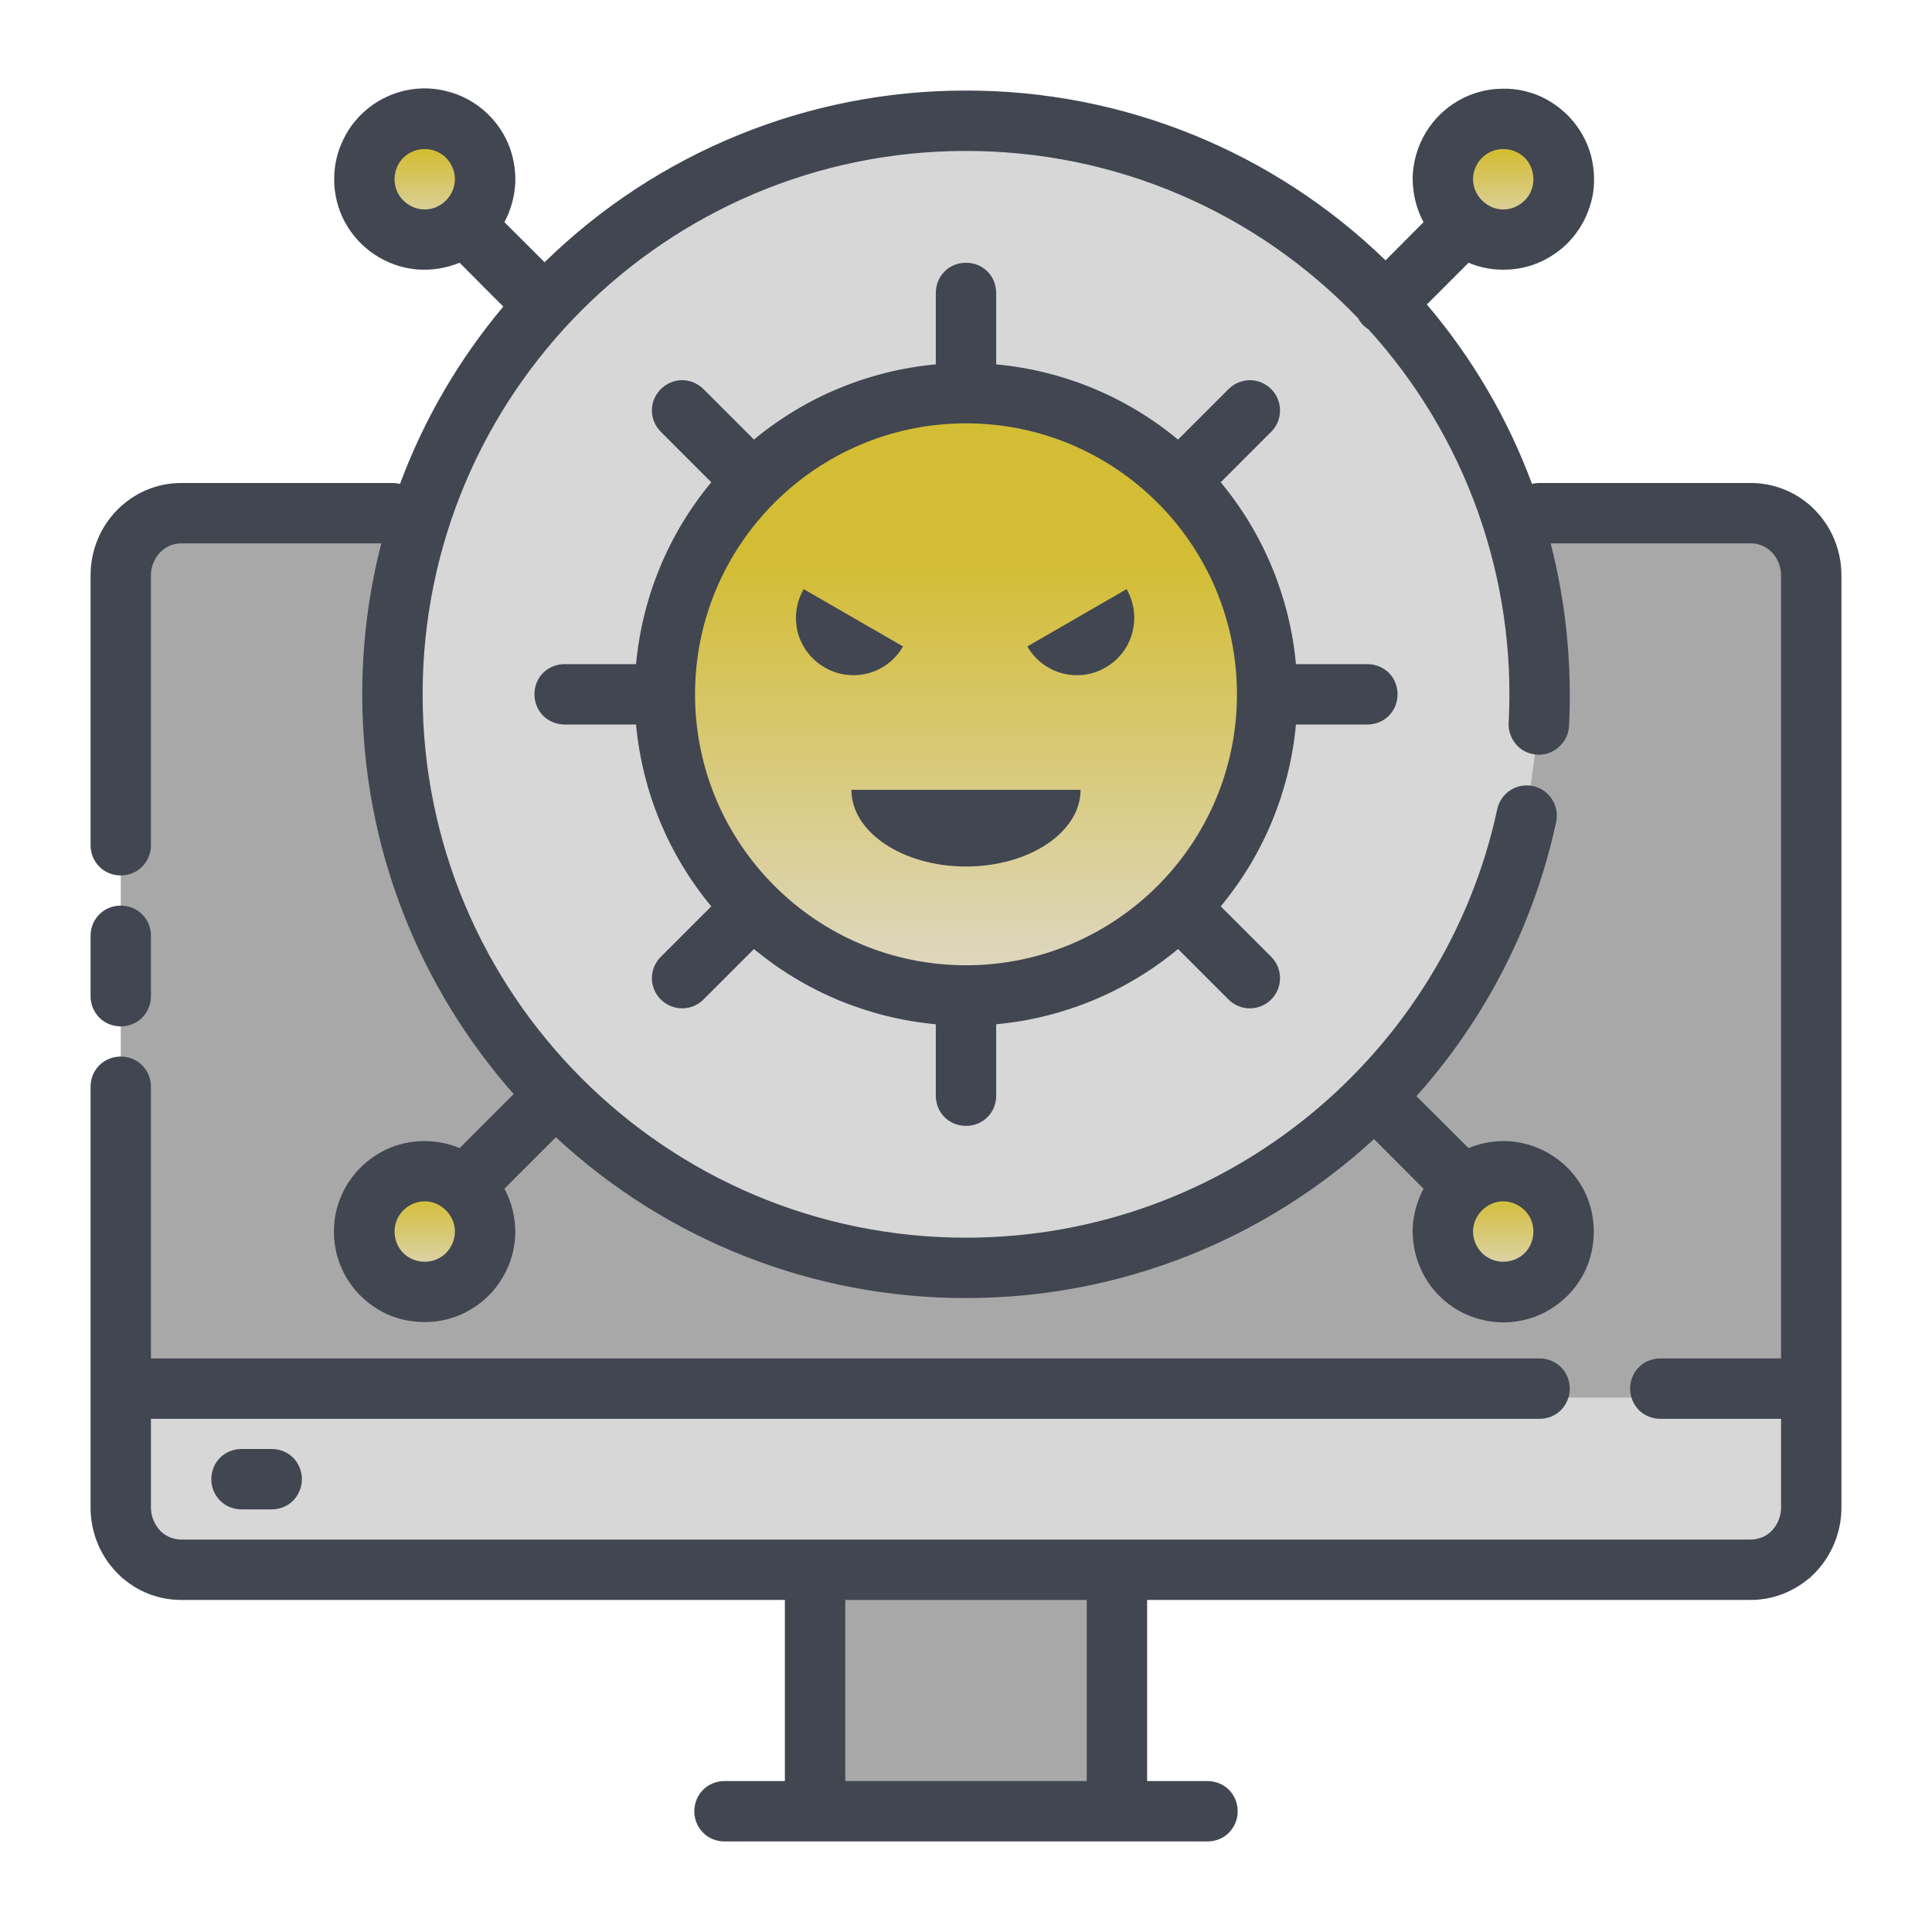
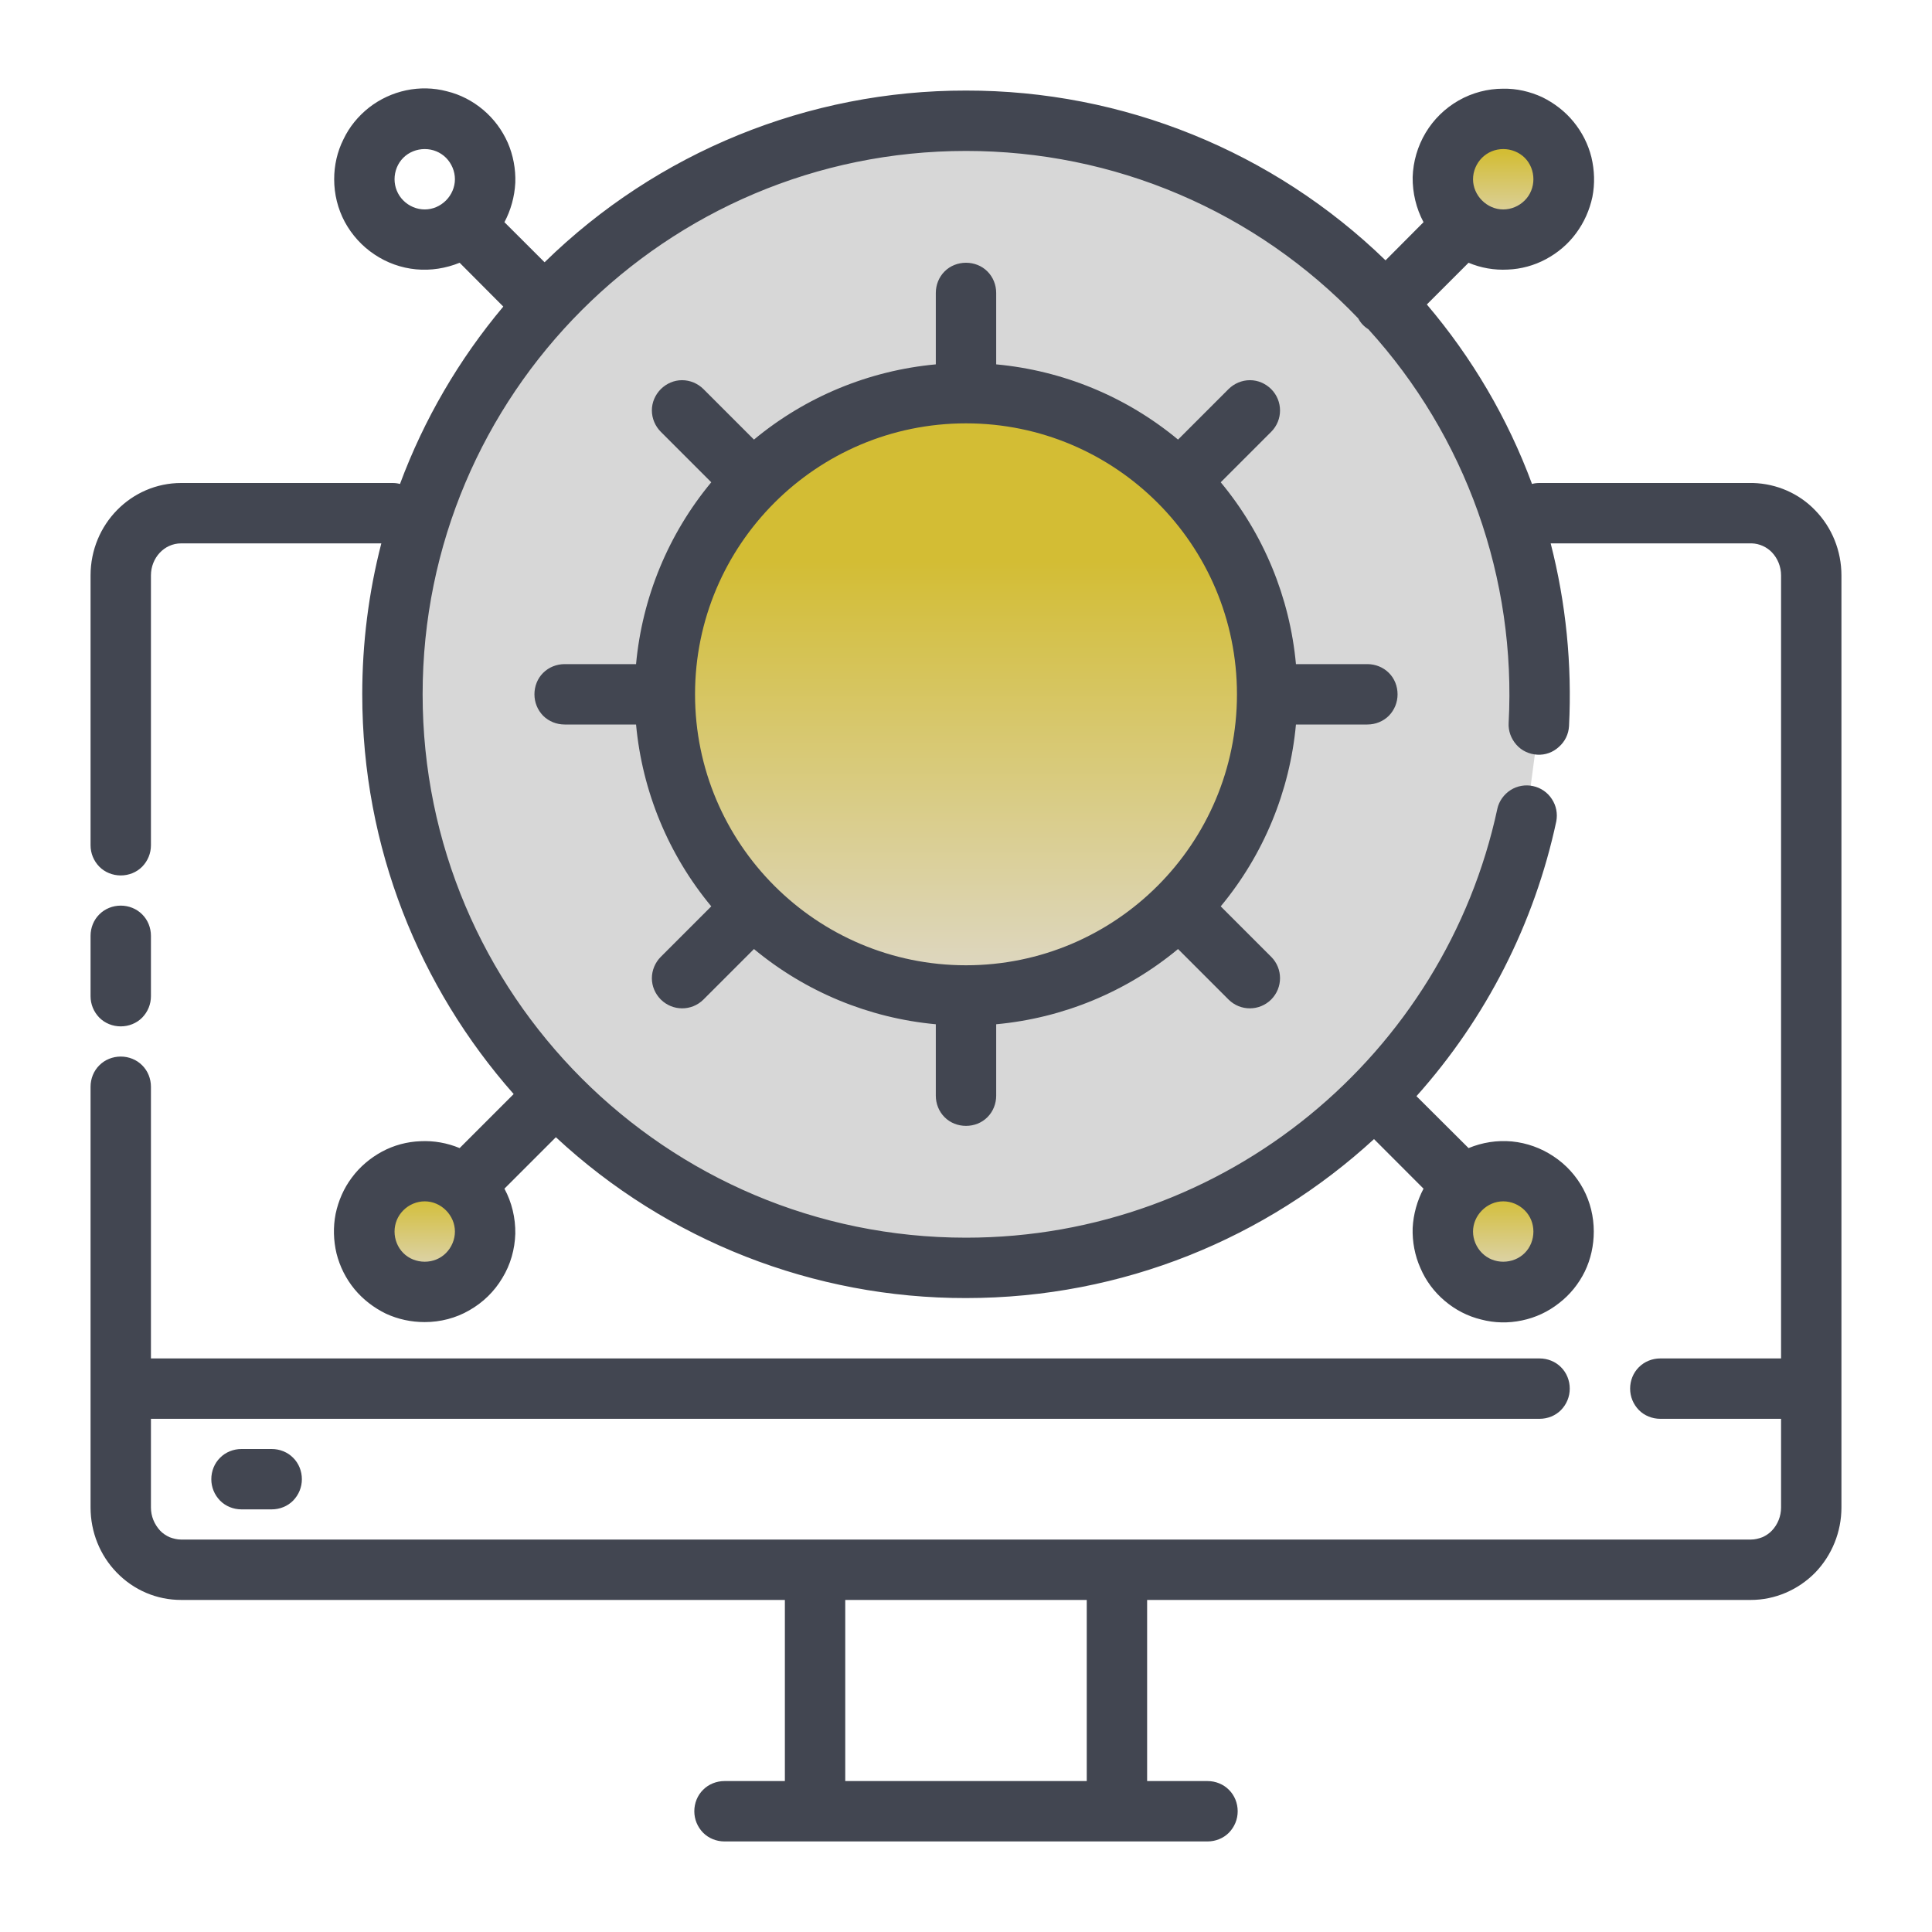
<svg xmlns="http://www.w3.org/2000/svg" width="32px" height="32px" viewBox="0 0 32 32" version="1.1">
  <defs>
    <linearGradient id="linear0" gradientUnits="userSpaceOnUse" x1="255.999" y1="104.2" x2="255.999" y2="263.8" gradientTransform="matrix(0.062,0,0,0.062,0,0)">
      <stop offset="0.286" style="stop-color:rgb(82.745%,74.118%,20.392%);stop-opacity:1;" />
      <stop offset="1" style="stop-color:rgb(87.059%,84.706%,77.647%);stop-opacity:1;" />
    </linearGradient>
    <linearGradient id="linear1" gradientUnits="userSpaceOnUse" x1="398.398" y1="310.399" x2="398.398" y2="342.399" gradientTransform="matrix(0.062,0,0,0.062,0,0)">
      <stop offset="0.286" style="stop-color:rgb(82.745%,74.118%,20.392%);stop-opacity:1;" />
      <stop offset="1" style="stop-color:rgb(87.059%,84.706%,77.647%);stop-opacity:1;" />
    </linearGradient>
    <linearGradient id="linear2" gradientUnits="userSpaceOnUse" x1="112.543" y1="310.399" x2="112.543" y2="342.399" gradientTransform="matrix(0.062,0,0,0.062,0,0)">
      <stop offset="0.286" style="stop-color:rgb(82.745%,74.118%,20.392%);stop-opacity:1;" />
      <stop offset="1" style="stop-color:rgb(87.059%,84.706%,77.647%);stop-opacity:1;" />
    </linearGradient>
    <linearGradient id="linear3" gradientUnits="userSpaceOnUse" x1="398.398" y1="31.472" x2="398.398" y2="63.472" gradientTransform="matrix(0.062,0,0,0.062,0,0)">
      <stop offset="0.286" style="stop-color:rgb(82.745%,74.118%,20.392%);stop-opacity:1;" />
      <stop offset="1" style="stop-color:rgb(87.059%,84.706%,77.647%);stop-opacity:1;" />
    </linearGradient>
    <linearGradient id="linear4" gradientUnits="userSpaceOnUse" x1="112.543" y1="31.472" x2="112.543" y2="63.472" gradientTransform="matrix(0.062,0,0,0.062,0,0)">
      <stop offset="0.286" style="stop-color:rgb(82.745%,74.118%,20.392%);stop-opacity:1;" />
      <stop offset="1" style="stop-color:rgb(87.059%,84.706%,77.647%);stop-opacity:1;" />
    </linearGradient>
  </defs>
  <g id="surface1">
-     <path style=" stroke:none;fill-rule:evenodd;fill:rgb(65.882%,65.882%,65.882%);fill-opacity:1;" d="M 3 8.648 C 2.449 8.648 2 9.109 2 9.68 L 2 25.121 C 2 25.395 2.105 25.656 2.293 25.848 C 2.48 26.043 2.734 26.148 3 26.148 L 29 26.148 C 29.266 26.148 29.52 26.043 29.707 25.848 C 29.895 25.656 30 25.395 30 25.121 L 30 9.68 C 30 9.406 29.895 9.148 29.707 8.953 C 29.527 8.766 29.281 8.656 29.023 8.652 L 28 8.652 Z M 3 8.648 " />
-     <path style=" stroke:none;fill-rule:evenodd;fill:rgb(65.882%,65.882%,65.882%);fill-opacity:1;" d="M 13.5 25.398 L 18.75 25.398 L 18.75 30.148 L 13.5 30.148 Z M 13.5 25.398 " />
-     <path style=" stroke:none;fill-rule:evenodd;fill:rgb(84.314%,84.314%,84.314%);fill-opacity:1;" d="M 2 23.148 L 30 23.148 L 30 26.148 L 2 26.148 Z M 2 23.148 " />
    <path style=" stroke:none;fill-rule:evenodd;fill:rgb(84.314%,84.314%,84.314%);fill-opacity:1;" d="M 25.289 13.5 C 24.367 17.785 20.559 21 16 21 C 10.758 21 6.5 16.742 6.5 11.5 C 6.5 6.258 10.758 2 16 2 C 21.242 2 25.5 6.258 25.5 11.5 C 25.5 11.668 25.496 11.836 25.488 12 " />
    <path style=" stroke:none;fill-rule:nonzero;fill:url(#linear0);" d="M 16 16.488 C 18.754 16.488 20.988 14.254 20.988 11.5 C 20.988 8.746 18.754 6.512 16 6.512 C 13.246 6.512 11.012 8.746 11.012 11.5 C 11.012 14.254 13.246 16.488 16 16.488 Z M 16 16.488 " />
-     <path style=" stroke:none;fill-rule:evenodd;fill:rgb(25.882%,27.451%,31.765%);fill-opacity:1;" d="M 17.016 10.707 C 17.141 10.926 17.348 11.086 17.594 11.152 C 17.836 11.215 18.094 11.184 18.312 11.055 C 18.531 10.93 18.691 10.723 18.754 10.48 C 18.82 10.234 18.785 9.977 18.66 9.758 Z M 14.102 13.082 C 14.102 13.781 14.949 14.352 16 14.352 C 17.051 14.352 17.898 13.781 17.898 13.082 Z M 14.957 10.707 C 14.832 10.926 14.625 11.086 14.379 11.152 C 14.137 11.215 13.879 11.184 13.66 11.055 C 13.441 10.93 13.281 10.723 13.215 10.48 C 13.152 10.234 13.184 9.977 13.312 9.758 Z M 14.957 10.707 " />
    <path style=" stroke:none;fill-rule:nonzero;fill:url(#linear1);" d="M 24.898 21.398 C 25.453 21.398 25.898 20.953 25.898 20.398 C 25.898 19.848 25.453 19.398 24.898 19.398 C 24.348 19.398 23.898 19.848 23.898 20.398 C 23.898 20.953 24.348 21.398 24.898 21.398 Z M 24.898 21.398 " />
    <path style=" stroke:none;fill-rule:nonzero;fill:url(#linear2);" d="M 7.035 21.398 C 7.586 21.398 8.035 20.953 8.035 20.398 C 8.035 19.848 7.586 19.398 7.035 19.398 C 6.48 19.398 6.035 19.848 6.035 20.398 C 6.035 20.953 6.48 21.398 7.035 21.398 Z M 7.035 21.398 " />
    <path style=" stroke:none;fill-rule:nonzero;fill:url(#linear3);" d="M 24.898 3.969 C 25.453 3.969 25.898 3.52 25.898 2.969 C 25.898 2.414 25.453 1.969 24.898 1.969 C 24.348 1.969 23.898 2.414 23.898 2.969 C 23.898 3.52 24.348 3.969 24.898 3.969 Z M 24.898 3.969 " />
-     <path style=" stroke:none;fill-rule:nonzero;fill:url(#linear4);" d="M 7.035 3.969 C 7.586 3.969 8.035 3.52 8.035 2.969 C 8.035 2.414 7.586 1.969 7.035 1.969 C 6.48 1.969 6.035 2.414 6.035 2.969 C 6.035 3.52 6.48 3.969 7.035 3.969 Z M 7.035 3.969 " />
    <path style=" stroke:none;fill-rule:evenodd;fill:rgb(25.882%,27.451%,31.765%);fill-opacity:1;" d="M 23.578 3.68 L 22.949 4.312 C 21.086 2.504 18.594 1.496 16 1.5 C 13.391 1.496 10.883 2.52 9.02 4.344 L 8.355 3.68 C 8.461 3.48 8.523 3.258 8.535 3.027 C 8.543 2.801 8.5 2.57 8.41 2.363 C 8.316 2.152 8.18 1.969 8.004 1.82 C 7.828 1.672 7.625 1.566 7.402 1.512 C 7.18 1.453 6.949 1.449 6.727 1.496 C 6.504 1.543 6.293 1.641 6.113 1.781 C 5.934 1.922 5.785 2.102 5.688 2.309 C 5.586 2.512 5.535 2.738 5.535 2.969 C 5.535 3.215 5.594 3.457 5.711 3.676 C 5.828 3.891 5.996 4.078 6.203 4.215 C 6.406 4.352 6.645 4.438 6.891 4.461 C 7.137 4.484 7.383 4.445 7.613 4.352 L 8.336 5.078 C 7.602 5.953 7.023 6.945 6.625 8.016 C 6.582 8.004 6.543 8 6.5 8 L 3 8 C 2.176 8 1.5 8.68 1.5 9.531 L 1.5 14 C 1.5 14.133 1.551 14.258 1.645 14.355 C 1.738 14.449 1.867 14.5 2 14.5 C 2.133 14.5 2.262 14.449 2.355 14.355 C 2.449 14.258 2.5 14.133 2.5 14 L 2.5 9.531 C 2.5 9.242 2.719 9 3 9 L 6.316 9 C 6.105 9.816 6 10.656 6 11.5 C 6 14.039 6.949 16.355 8.508 18.121 L 7.613 19.016 C 7.406 18.93 7.184 18.891 6.965 18.902 C 6.742 18.91 6.523 18.969 6.328 19.074 C 6.133 19.18 5.961 19.324 5.828 19.504 C 5.695 19.68 5.605 19.887 5.559 20.105 C 5.516 20.324 5.523 20.547 5.574 20.762 C 5.629 20.98 5.73 21.18 5.871 21.352 C 6.012 21.523 6.191 21.66 6.391 21.758 C 6.594 21.852 6.812 21.898 7.035 21.898 C 7.293 21.898 7.551 21.832 7.773 21.703 C 8 21.574 8.188 21.391 8.32 21.168 C 8.457 20.945 8.527 20.691 8.535 20.434 C 8.539 20.172 8.477 19.914 8.355 19.688 L 9.207 18.836 C 11.051 20.551 13.48 21.504 16 21.5 C 18.605 21.5 20.98 20.5 22.758 18.867 L 23.578 19.688 C 23.473 19.887 23.41 20.109 23.398 20.34 C 23.391 20.566 23.434 20.797 23.527 21.004 C 23.617 21.215 23.754 21.398 23.93 21.547 C 24.105 21.695 24.309 21.801 24.531 21.855 C 24.754 21.914 24.984 21.918 25.207 21.871 C 25.434 21.824 25.641 21.727 25.82 21.586 C 26.004 21.445 26.148 21.266 26.25 21.059 C 26.348 20.855 26.398 20.629 26.398 20.398 C 26.398 20.152 26.34 19.91 26.223 19.691 C 26.105 19.473 25.938 19.289 25.73 19.152 C 25.527 19.016 25.289 18.93 25.043 18.906 C 24.797 18.883 24.551 18.922 24.324 19.016 L 23.461 18.156 C 24.617 16.863 25.414 15.297 25.777 13.605 C 25.801 13.477 25.777 13.344 25.703 13.234 C 25.633 13.125 25.52 13.047 25.391 13.02 C 25.266 12.992 25.129 13.016 25.02 13.086 C 24.91 13.156 24.828 13.27 24.801 13.395 C 23.93 17.453 20.316 20.5 16 20.5 C 11.031 20.5 7 16.469 7 11.5 C 7 6.531 11.031 2.5 16 2.5 C 17.215 2.5 18.414 2.742 19.531 3.219 C 20.648 3.695 21.656 4.395 22.496 5.273 C 22.535 5.348 22.594 5.41 22.664 5.453 C 23.465 6.332 24.082 7.363 24.48 8.48 C 24.879 9.602 25.051 10.789 24.988 11.973 C 24.98 12.105 25.027 12.234 25.117 12.336 C 25.203 12.434 25.328 12.492 25.461 12.5 C 25.594 12.508 25.723 12.461 25.82 12.371 C 25.922 12.281 25.98 12.16 25.988 12.027 C 26.039 11.008 25.938 9.988 25.684 9 L 29.016 9 C 29.141 9.004 29.262 9.059 29.348 9.148 C 29.445 9.25 29.5 9.387 29.5 9.531 L 29.5 22.5 L 27.5 22.5 C 27.367 22.5 27.238 22.551 27.145 22.645 C 27.051 22.738 27 22.867 27 23 C 27 23.133 27.051 23.258 27.145 23.355 C 27.238 23.449 27.367 23.5 27.5 23.5 L 29.5 23.5 L 29.5 24.969 C 29.5 25.113 29.445 25.25 29.348 25.352 C 29.305 25.398 29.25 25.434 29.191 25.461 C 29.129 25.484 29.066 25.5 29 25.5 L 3 25.5 C 2.934 25.5 2.871 25.484 2.809 25.461 C 2.75 25.434 2.695 25.398 2.652 25.352 C 2.555 25.246 2.5 25.113 2.5 24.969 L 2.5 23.5 L 25.5 23.5 C 25.633 23.5 25.762 23.449 25.855 23.355 C 25.949 23.258 26 23.133 26 23 C 26 22.867 25.949 22.738 25.855 22.645 C 25.762 22.551 25.633 22.5 25.5 22.5 L 2.5 22.5 L 2.5 18 C 2.5 17.867 2.449 17.738 2.355 17.645 C 2.262 17.551 2.133 17.5 2 17.5 C 1.867 17.5 1.738 17.551 1.645 17.645 C 1.551 17.738 1.5 17.867 1.5 18 L 1.5 24.969 C 1.5 25.375 1.656 25.762 1.934 26.047 C 2.074 26.191 2.238 26.305 2.422 26.383 C 2.605 26.461 2.801 26.5 3 26.5 L 13 26.5 L 13 29.5 L 12 29.5 C 11.867 29.5 11.738 29.551 11.645 29.645 C 11.551 29.738 11.5 29.867 11.5 30 C 11.5 30.133 11.551 30.258 11.645 30.355 C 11.738 30.449 11.867 30.5 12 30.5 L 20 30.5 C 20.133 30.5 20.262 30.449 20.355 30.355 C 20.449 30.258 20.5 30.133 20.5 30 C 20.5 29.867 20.449 29.738 20.355 29.645 C 20.262 29.551 20.133 29.5 20 29.5 L 19 29.5 L 19 26.5 L 29 26.5 C 29.398 26.5 29.781 26.336 30.066 26.047 C 30.344 25.758 30.5 25.371 30.5 24.969 L 30.5 9.531 C 30.5 9.125 30.344 8.738 30.066 8.453 C 29.797 8.172 29.426 8.012 29.039 8 L 25.5 8 C 25.457 8 25.414 8.004 25.375 8.016 C 24.973 6.93 24.383 5.926 23.633 5.043 L 24.324 4.352 C 24.527 4.438 24.75 4.477 24.973 4.465 C 25.191 4.457 25.41 4.398 25.605 4.293 C 25.801 4.188 25.973 4.043 26.105 3.863 C 26.238 3.684 26.328 3.48 26.375 3.262 C 26.418 3.043 26.41 2.82 26.359 2.605 C 26.305 2.387 26.203 2.188 26.062 2.016 C 25.922 1.844 25.742 1.707 25.543 1.609 C 25.34 1.516 25.121 1.465 24.898 1.469 C 24.641 1.469 24.387 1.535 24.16 1.664 C 23.934 1.793 23.746 1.977 23.613 2.199 C 23.48 2.422 23.406 2.676 23.398 2.934 C 23.395 3.195 23.457 3.453 23.578 3.68 Z M 16.992 26.5 L 18 26.5 L 18 29.5 L 14 29.5 L 14 26.5 Z M 4 25 L 4.5 25 C 4.633 25 4.762 24.949 4.855 24.855 C 4.949 24.758 5 24.633 5 24.5 C 5 24.367 4.949 24.238 4.855 24.145 C 4.762 24.051 4.633 24 4.5 24 L 4 24 C 3.867 24 3.738 24.051 3.645 24.145 C 3.551 24.238 3.5 24.367 3.5 24.5 C 3.5 24.633 3.551 24.758 3.645 24.855 C 3.738 24.949 3.867 25 4 25 Z M 24.898 19.898 C 25.031 19.898 25.16 19.953 25.254 20.047 C 25.348 20.141 25.398 20.266 25.398 20.398 C 25.398 20.531 25.348 20.66 25.254 20.754 C 25.16 20.848 25.031 20.898 24.898 20.898 C 24.766 20.898 24.641 20.848 24.547 20.754 C 24.453 20.66 24.398 20.531 24.398 20.398 C 24.398 20.266 24.453 20.141 24.547 20.047 C 24.641 19.953 24.766 19.898 24.898 19.898 Z M 7.035 19.898 C 7.168 19.898 7.293 19.953 7.387 20.047 C 7.48 20.141 7.535 20.266 7.535 20.398 C 7.535 20.531 7.48 20.66 7.387 20.754 C 7.293 20.848 7.168 20.898 7.035 20.898 C 6.902 20.898 6.773 20.848 6.68 20.754 C 6.586 20.66 6.535 20.531 6.535 20.398 C 6.535 20.266 6.586 20.141 6.68 20.047 C 6.773 19.953 6.902 19.898 7.035 19.898 Z M 15.5 6.035 C 14.395 6.137 13.344 6.57 12.488 7.281 L 11.652 6.445 C 11.559 6.352 11.43 6.297 11.297 6.297 C 11.164 6.297 11.039 6.352 10.945 6.445 C 10.852 6.539 10.797 6.664 10.797 6.797 C 10.797 6.93 10.852 7.059 10.945 7.152 L 11.781 7.988 C 11.07 8.844 10.637 9.895 10.535 11 L 9.352 11 C 9.219 11 9.09 11.051 8.996 11.145 C 8.902 11.238 8.852 11.367 8.852 11.5 C 8.852 11.633 8.902 11.758 8.996 11.855 C 9.09 11.949 9.219 12 9.352 12 L 10.535 12 C 10.637 13.105 11.07 14.156 11.781 15.012 L 10.945 15.848 C 10.852 15.941 10.797 16.07 10.797 16.203 C 10.797 16.336 10.852 16.461 10.945 16.555 C 11.141 16.75 11.457 16.75 11.652 16.555 L 12.488 15.719 C 13.344 16.43 14.395 16.863 15.5 16.965 L 15.5 18.148 C 15.5 18.281 15.551 18.41 15.645 18.504 C 15.738 18.598 15.867 18.648 16 18.648 C 16.133 18.648 16.262 18.598 16.355 18.504 C 16.449 18.41 16.5 18.281 16.5 18.148 L 16.5 16.965 C 17.605 16.863 18.656 16.43 19.512 15.719 L 20.348 16.555 C 20.543 16.75 20.859 16.75 21.055 16.555 C 21.25 16.359 21.25 16.043 21.055 15.848 L 20.219 15.012 C 20.93 14.156 21.363 13.105 21.465 12 L 22.648 12 C 22.781 12 22.91 11.949 23.004 11.855 C 23.098 11.758 23.148 11.633 23.148 11.5 C 23.148 11.367 23.098 11.238 23.004 11.145 C 22.91 11.051 22.781 11 22.648 11 L 21.465 11 C 21.363 9.895 20.93 8.844 20.219 7.988 L 21.055 7.152 C 21.25 6.957 21.25 6.641 21.055 6.445 C 20.961 6.352 20.836 6.297 20.703 6.297 C 20.57 6.297 20.441 6.352 20.348 6.445 L 19.512 7.281 C 18.656 6.57 17.605 6.137 16.5 6.035 L 16.5 4.852 C 16.5 4.719 16.449 4.59 16.355 4.496 C 16.262 4.402 16.133 4.352 16 4.352 C 15.867 4.352 15.738 4.402 15.645 4.496 C 15.551 4.59 15.5 4.719 15.5 4.852 Z M 1.5 15.5 L 1.5 16.5 C 1.5 16.633 1.551 16.758 1.645 16.855 C 1.738 16.949 1.867 17 2 17 C 2.133 17 2.262 16.949 2.355 16.855 C 2.449 16.758 2.5 16.633 2.5 16.5 L 2.5 15.5 C 2.5 15.367 2.449 15.238 2.355 15.145 C 2.262 15.051 2.133 15 2 15 C 1.867 15 1.738 15.051 1.645 15.145 C 1.551 15.238 1.5 15.367 1.5 15.5 Z M 16 7.012 C 18.477 7.012 20.488 9.023 20.488 11.5 C 20.488 13.977 18.477 15.988 16 15.988 C 13.523 15.988 11.512 13.977 11.512 11.5 C 11.512 9.023 13.523 7.012 16 7.012 Z M 24.898 3.469 C 24.766 3.469 24.641 3.414 24.547 3.32 C 24.453 3.227 24.398 3.098 24.398 2.969 C 24.398 2.836 24.453 2.707 24.547 2.613 C 24.641 2.52 24.766 2.469 24.898 2.469 C 25.031 2.469 25.16 2.52 25.254 2.613 C 25.348 2.707 25.398 2.836 25.398 2.969 C 25.398 3.098 25.348 3.227 25.254 3.32 C 25.16 3.414 25.031 3.469 24.898 3.469 Z M 7.035 3.469 C 6.902 3.469 6.773 3.414 6.68 3.32 C 6.586 3.227 6.535 3.098 6.535 2.969 C 6.535 2.836 6.586 2.707 6.68 2.613 C 6.773 2.52 6.902 2.469 7.035 2.469 C 7.168 2.469 7.293 2.52 7.387 2.613 C 7.48 2.707 7.535 2.836 7.535 2.969 C 7.535 3.098 7.48 3.227 7.387 3.32 C 7.293 3.414 7.168 3.469 7.035 3.469 Z M 7.035 3.469 " />
  </g>
</svg>